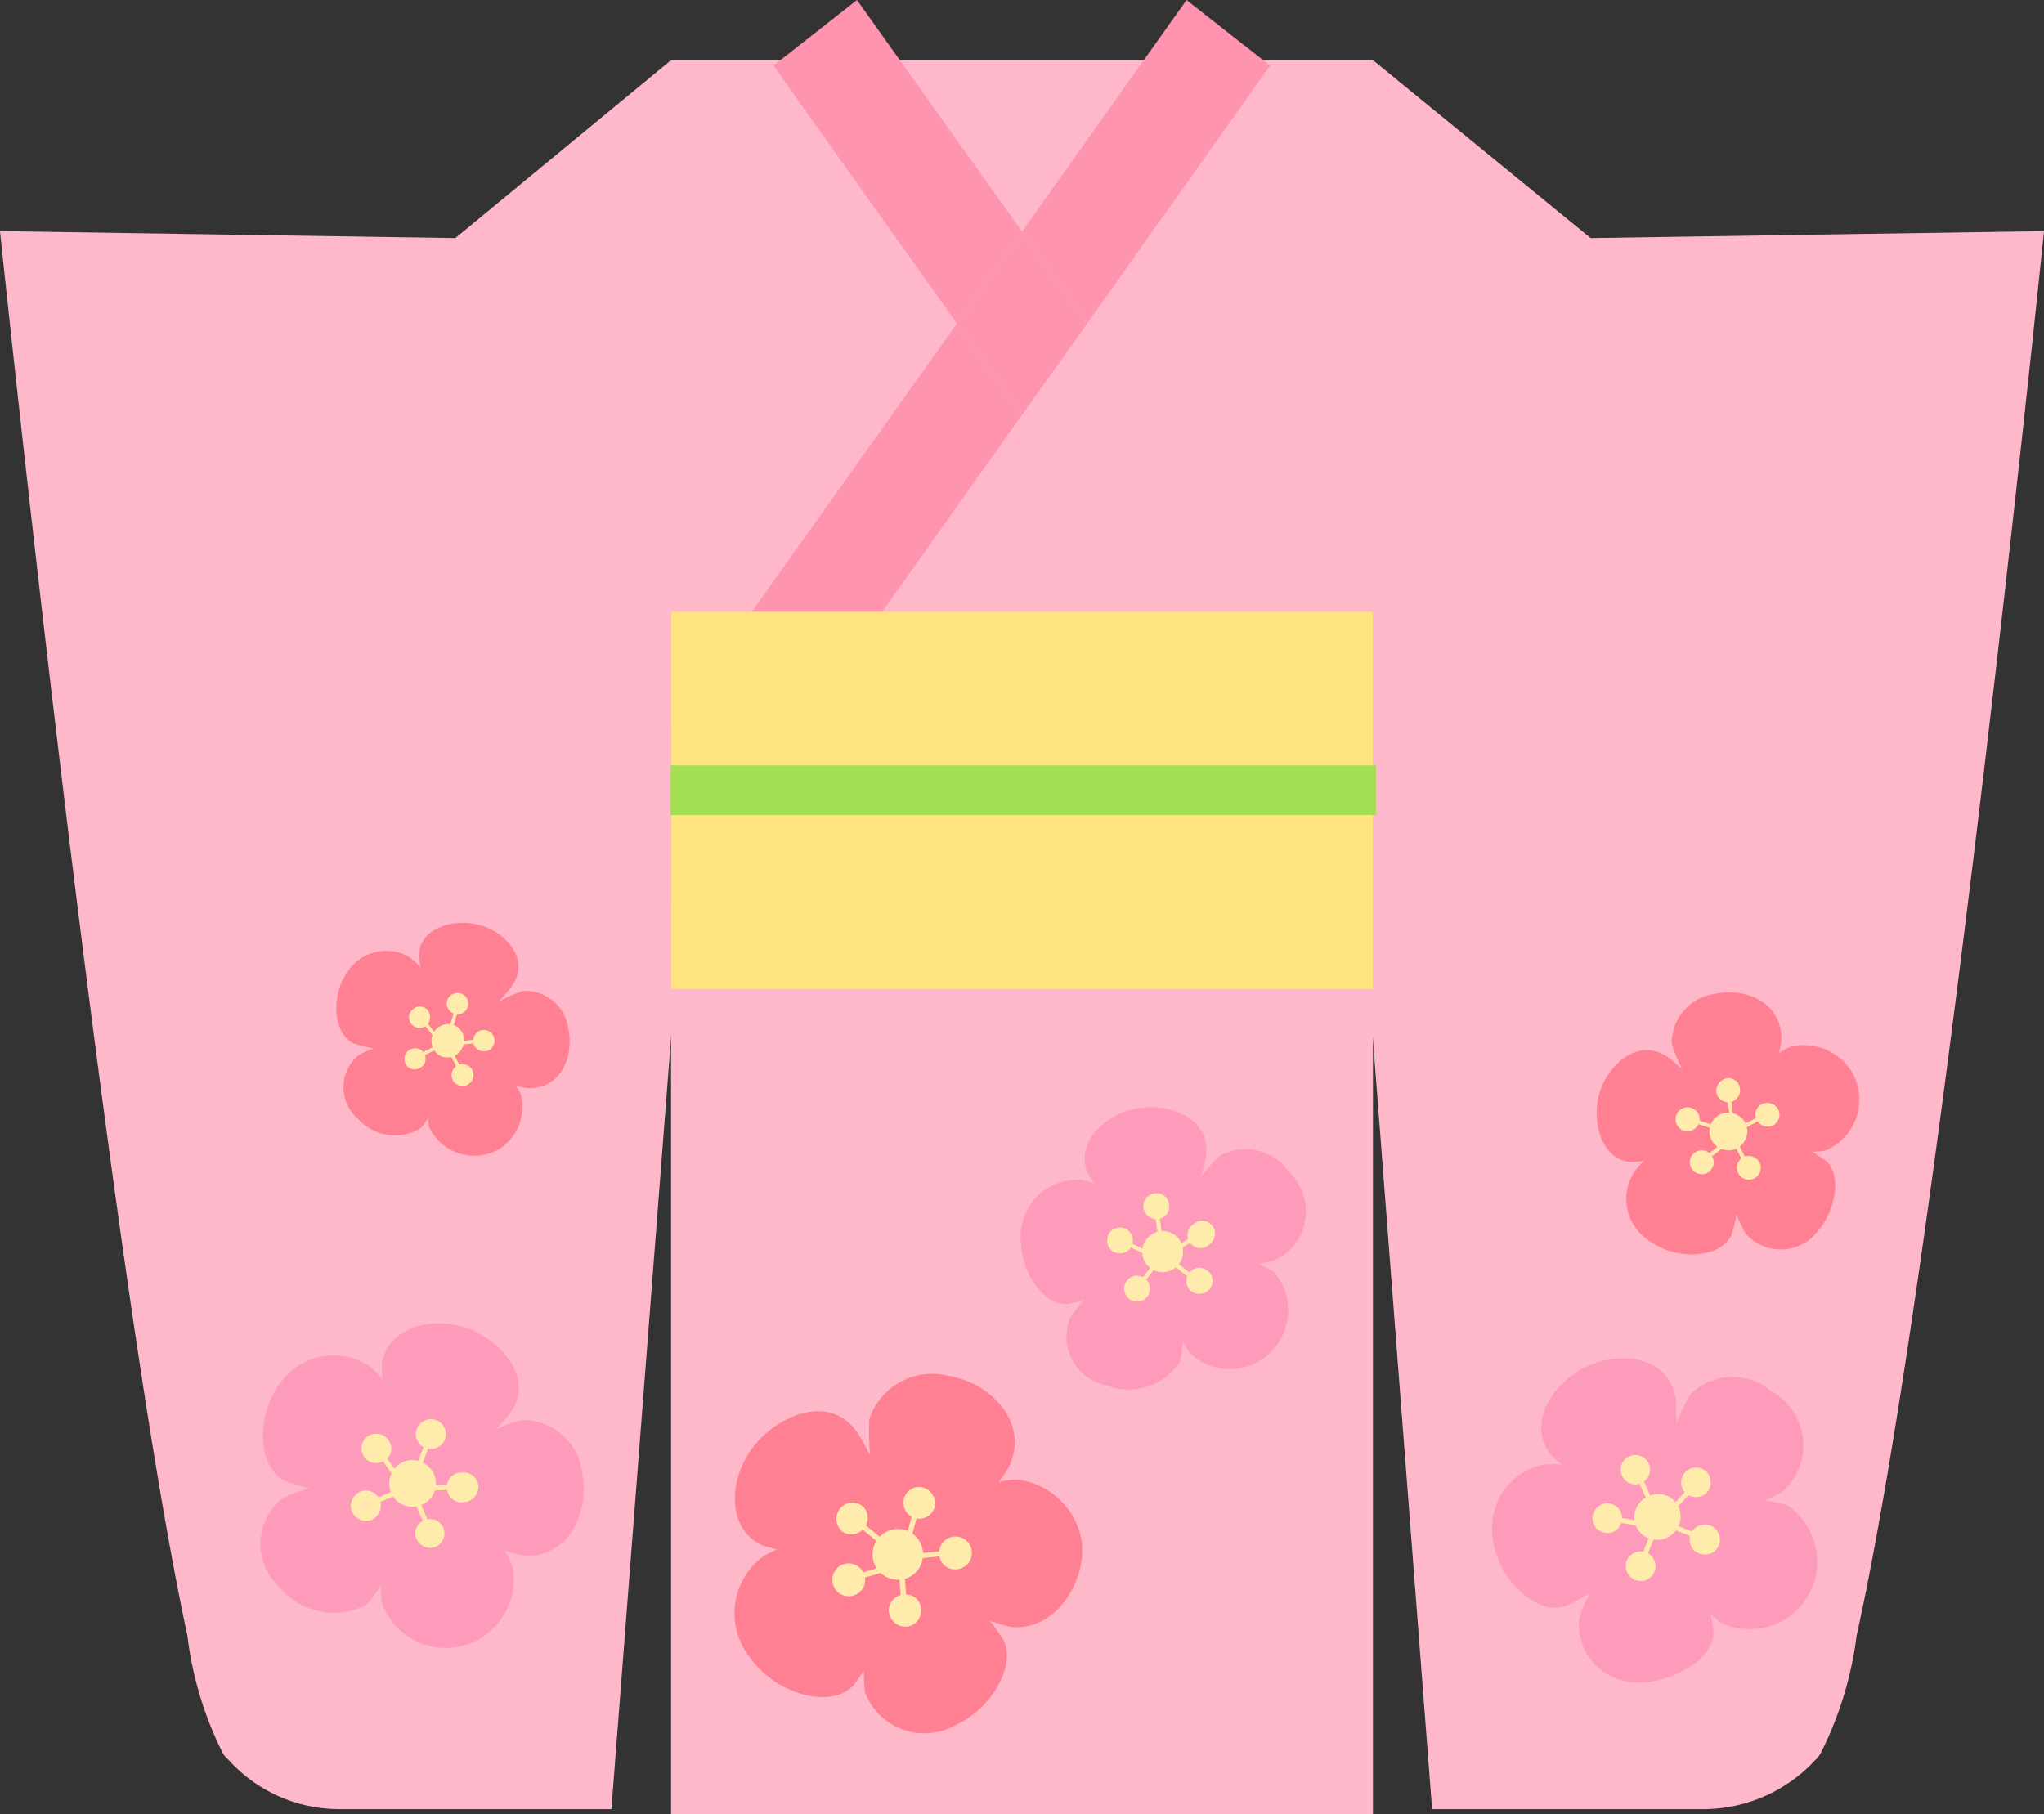
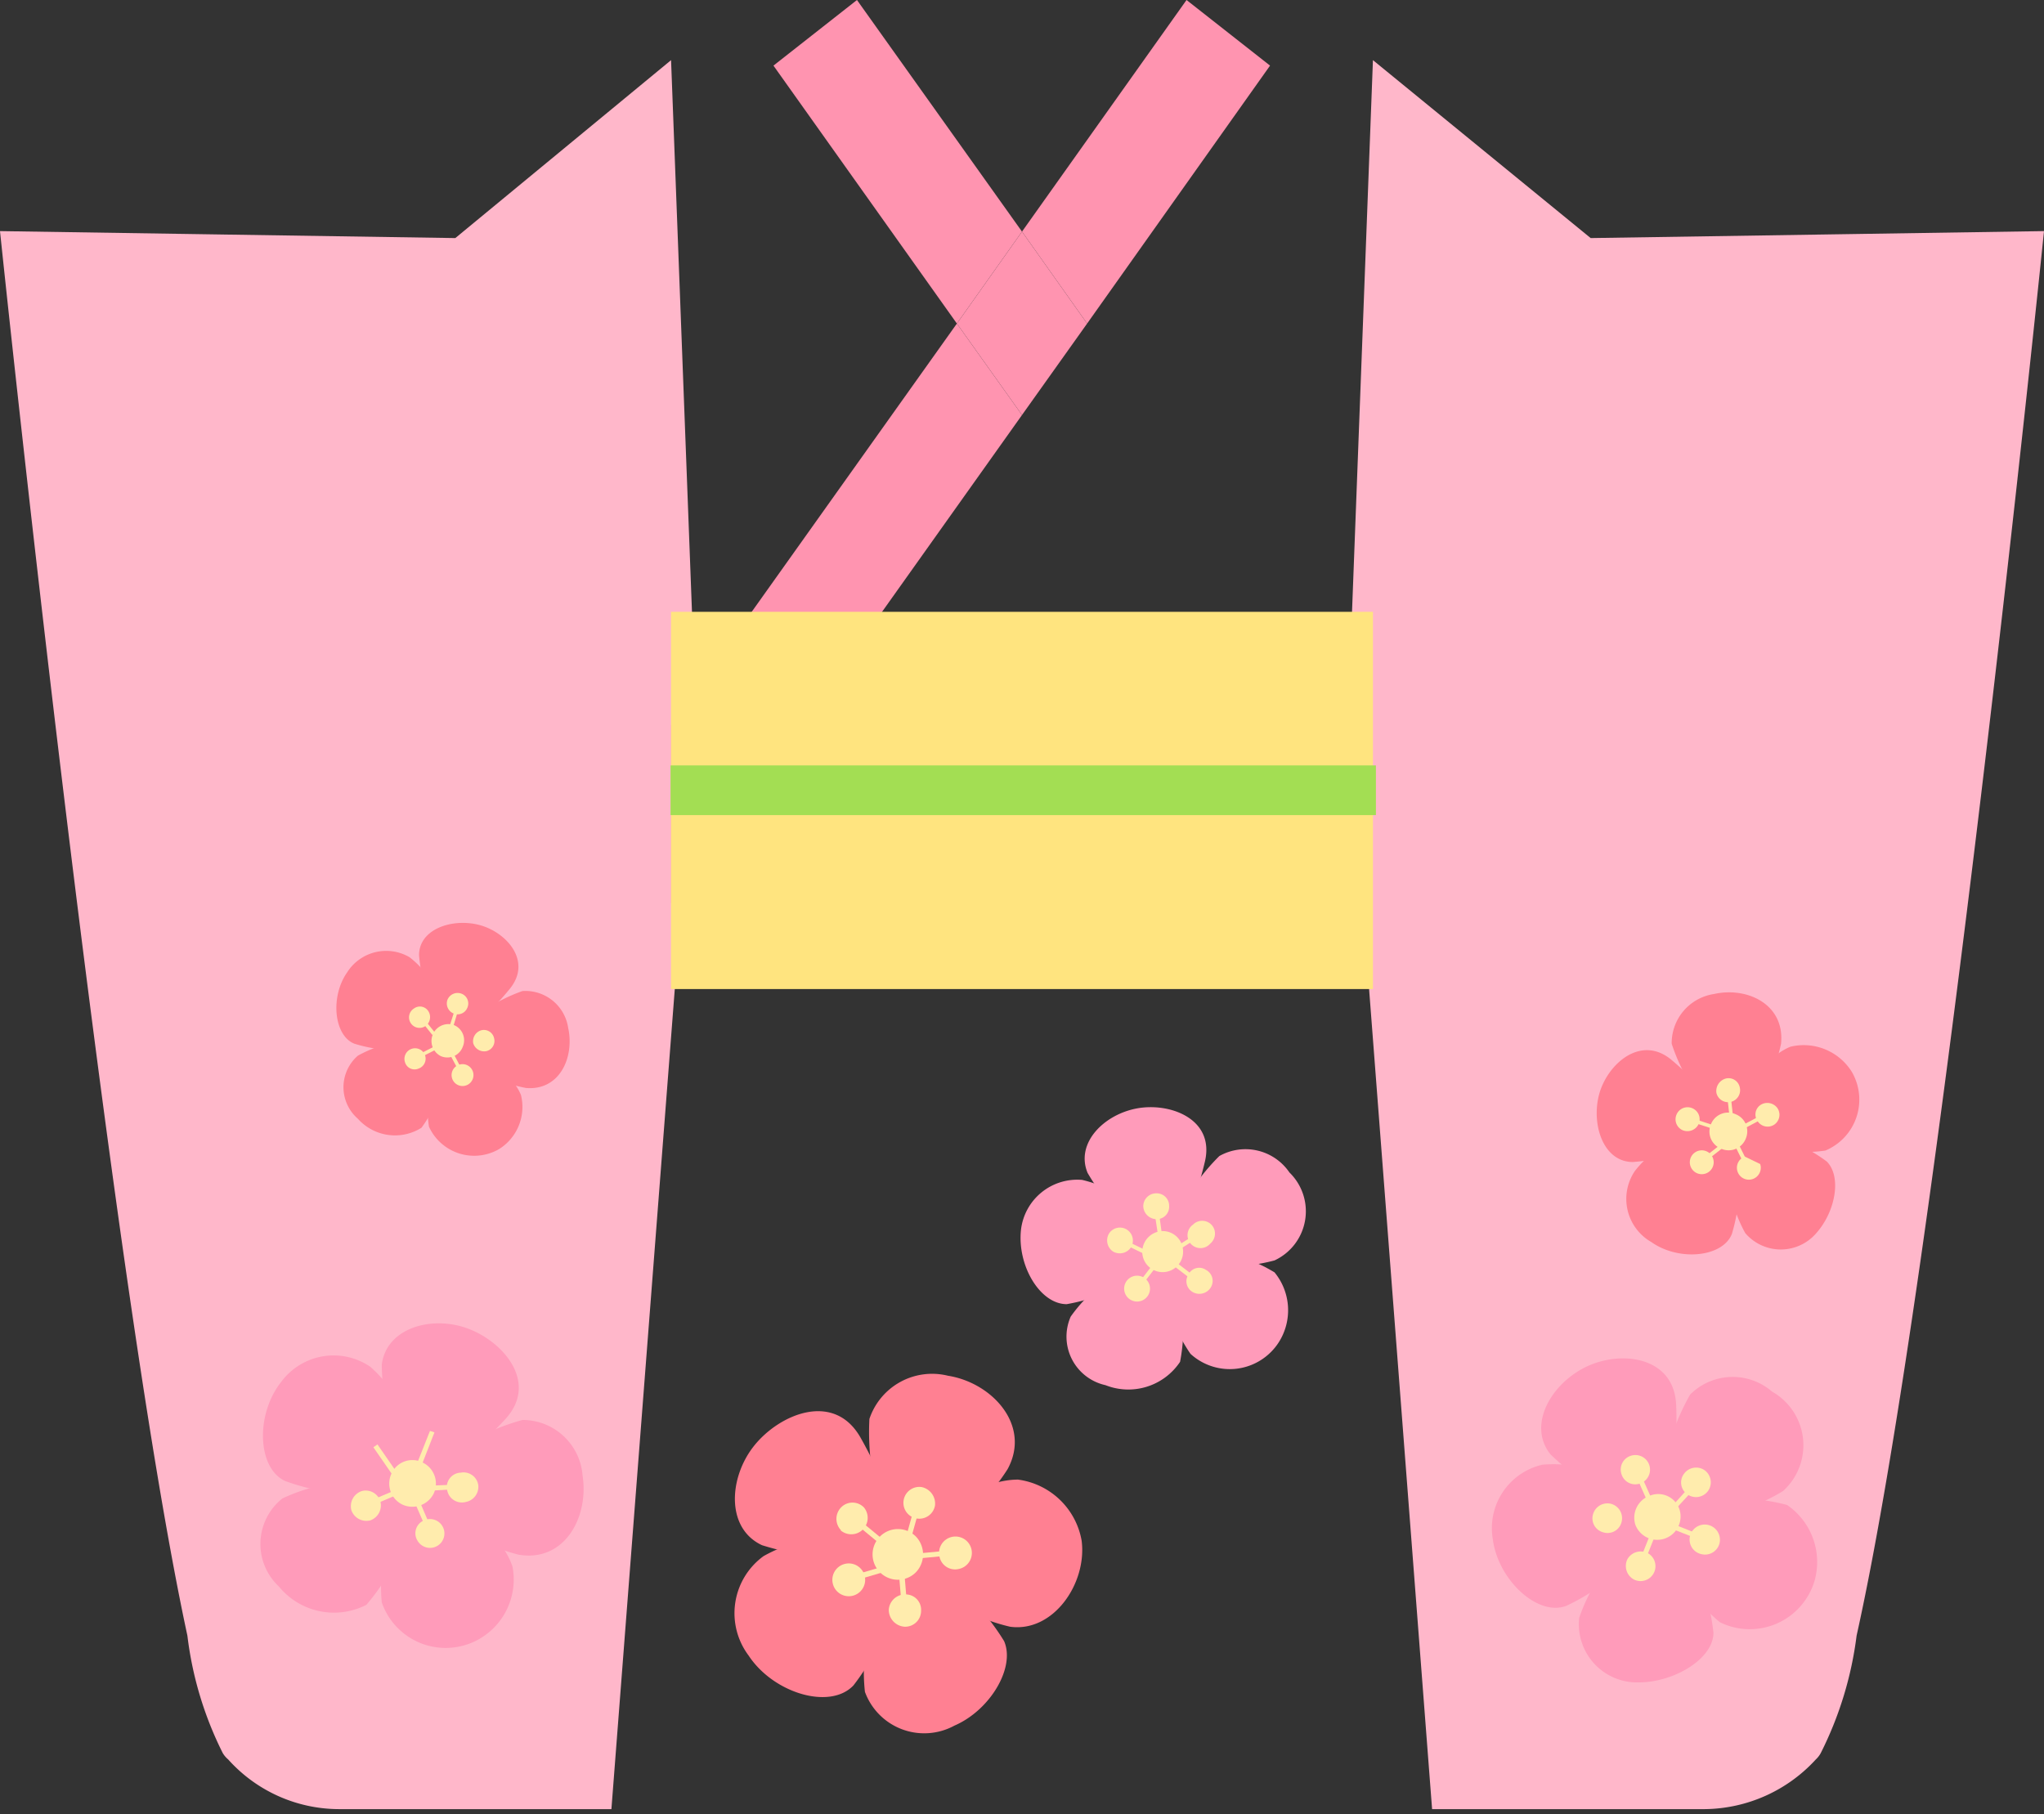
<svg xmlns="http://www.w3.org/2000/svg" viewBox="0 0 41.12 36.5">
  <rect x="0" y="0" width="41.12" height="36.5" fill="#333333" stroke="none" />
  <defs>
    <style>.cls-1{fill:#ffb7ca;}.cls-2{fill:#ff94b0;}.cls-3{fill:#ffe47f;}.cls-4{fill:none;stroke:#a3de53;stroke-miterlimit:10;}.cls-5{fill:#ff8092;}.cls-6{fill:#ffecad;}.cls-7{fill:#ff9bba;}</style>
  </defs>
  <g id="レイヤー_2" data-name="レイヤー 2">
    <g id="レイヤー_2-2" data-name="レイヤー 2">
      <path class="cls-1" d="M37.35,32.91C39,25.5,41.12,4.65,41.12,4.65L32,4.79,27.62,1.21l-.5,13.19,1.69,22H34.3a3.07,3.07,0,0,0,2.23-1,.49.49,0,0,0,.1-.13A7.25,7.25,0,0,0,37.35,32.91Z" />
      <path class="cls-1" d="M3.77,32.91C2.17,25.5,0,4.65,0,4.65l9.16.14L13.5,1.21,14,14.4l-1.7,22H6.81a3,3,0,0,1-2.22-1,.5.5,0,0,1-.11-.13A7.17,7.17,0,0,1,3.77,32.91Z" />
-       <rect class="cls-1" x="13.5" y="1.21" width="14.12" height="35.29" />
      <polygon class="cls-2" points="20.56 8.35 19.25 6.51 13.5 14.59 13.5 18.17 13.55 18.21 20.56 8.35" />
      <polygon class="cls-2" points="25.55 1.32 23.87 0 20.56 4.66 21.87 6.51 25.55 1.32" />
      <polygon class="cls-2" points="17.24 0 15.56 1.32 19.25 6.51 20.56 4.66 17.24 0" />
      <polygon class="cls-2" points="20.56 4.66 19.25 6.51 20.56 8.35 21.87 6.51 20.56 4.66" />
      <rect class="cls-3" x="13.5" y="12.31" width="14.12" height="7.59" />
      <line class="cls-4" x1="13.49" y1="15.9" x2="27.68" y2="15.9" />
      <path class="cls-5" d="M9,21a3.45,3.45,0,0,1,1.51-1.06.87.87,0,0,1,.92.74c.13.59-.17,1.27-.85,1.21A2.83,2.83,0,0,1,9,21Z" />
      <path class="cls-5" d="M9,20.93s1.19.4,1.48,1.1a1,1,0,0,1-.44,1.09,1,1,0,0,1-1.41-.45A2.5,2.5,0,0,1,9,20.93Z" />
      <path class="cls-5" d="M9.05,21a3,3,0,0,1-.57,1.69,1,1,0,0,1-1.28-.18.84.84,0,0,1,0-1.27A2.54,2.54,0,0,1,9.05,21Z" />
      <path class="cls-5" d="M9,21a3.2,3.2,0,0,1-1.87,0c-.41-.16-.49-.94-.15-1.43a.93.93,0,0,1,1.26-.31A2,2,0,0,1,9,21Z" />
      <path class="cls-5" d="M9.05,21a3.86,3.86,0,0,1-.62-1.78c0-.53.67-.75,1.21-.61s1.07.72.62,1.28A5.57,5.57,0,0,1,9.05,21Z" />
      <path class="cls-6" d="M9.31,21.06a.33.33,0,0,1-.44.19.34.34,0,0,1,.25-.63A.33.33,0,0,1,9.31,21.06Z" />
      <path class="cls-6" d="M8.42,21.5a.2.2,0,0,1-.27-.12.21.21,0,1,1,.4-.15A.21.21,0,0,1,8.42,21.5Z" />
      <rect class="cls-6" x="8.28" y="21.17" width="0.49" height="0.07" transform="translate(-8.68 6.16) rotate(-26.94)" />
      <path class="cls-6" d="M8.26,20.58a.21.21,0,0,1,.07-.29.2.2,0,0,1,.29.06.22.22,0,0,1-.07.3A.21.21,0,0,1,8.26,20.58Z" />
      <rect class="cls-6" x="8.54" y="20.37" width="0.07" height="0.49" transform="translate(-10.99 9.85) rotate(-38.6)" />
      <path class="cls-6" d="M9.12,21.75a.22.22,0,1,0,.06-.3A.22.22,0,0,0,9.12,21.75Z" />
      <polygon class="cls-6" points="9.36 21.65 9.13 21.21 9.07 21.25 9.3 21.68 9.36 21.65" />
      <path class="cls-6" d="M9.78,21.15a.21.21,0,0,0,.16-.26.21.21,0,0,0-.26-.16.23.23,0,0,0-.16.26A.23.23,0,0,0,9.78,21.15Z" />
-       <polygon class="cls-6" points="9.77 20.89 9.28 20.95 9.29 21.02 9.78 20.96 9.77 20.89" />
      <path class="cls-6" d="M9,20.12A.22.22,0,0,1,9.3,20a.21.21,0,0,1,.1.28.21.21,0,0,1-.28.11A.22.22,0,0,1,9,20.12Z" />
      <polygon class="cls-6" points="9.26 20.18 9.12 20.65 9.05 20.63 9.2 20.16 9.26 20.18" />
      <path class="cls-7" d="M23.42,25.21a4.15,4.15,0,0,1,1.11-1.95,1.07,1.07,0,0,1,1.41.33,1.09,1.09,0,0,1-.3,1.77A3.44,3.44,0,0,1,23.42,25.21Z" />
      <path class="cls-7" d="M23.44,25.15a3.36,3.36,0,0,1,2.2.45A1.2,1.2,0,0,1,25.73,27a1.17,1.17,0,0,1-1.78.24A3,3,0,0,1,23.44,25.15Z" />
      <path class="cls-7" d="M23.49,25.24a3.62,3.62,0,0,1,.25,2.16,1.25,1.25,0,0,1-1.5.47,1,1,0,0,1-.7-1.38A3.09,3.09,0,0,1,23.49,25.24Z" />
      <path class="cls-7" d="M23.46,25.24a3.92,3.92,0,0,1-2,1c-.54,0-1-.78-.92-1.5a1.14,1.14,0,0,1,1.23-1A2.37,2.37,0,0,1,23.46,25.24Z" />
      <path class="cls-7" d="M23.49,25.24a4.68,4.68,0,0,1-1.61-1.64c-.25-.6.33-1.18,1-1.3s1.56.22,1.36,1.07A6.66,6.66,0,0,1,23.49,25.24Z" />
      <path class="cls-6" d="M23.8,25.16a.41.41,0,0,1-.82.05.42.42,0,0,1,.39-.44A.41.41,0,0,1,23.8,25.16Z" />
      <path class="cls-6" d="M23.06,26.11a.26.26,0,0,1-.37,0,.26.26,0,1,1,.37,0Z" />
      <rect class="cls-6" x="22.71" y="25.69" width="0.6" height="0.08" transform="translate(-11.41 28.25) rotate(-52.37)" />
      <path class="cls-6" d="M22.39,25.18a.27.27,0,0,1-.08-.36.26.26,0,0,1,.44.28A.27.27,0,0,1,22.39,25.18Z" />
      <rect class="cls-6" x="22.72" y="24.76" width="0.08" height="0.6" transform="translate(-9.73 34.55) rotate(-64.03)" />
      <path class="cls-6" d="M24,26a.27.27,0,0,0,.36-.1.25.25,0,0,0-.1-.35.24.24,0,0,0-.35.09A.25.25,0,0,0,24,26Z" />
      <polygon class="cls-6" points="24.16 25.78 23.69 25.42 23.64 25.49 24.11 25.85 24.16 25.78" />
      <path class="cls-6" d="M24.37,25a.26.26,0,0,0,0-.36.26.26,0,0,0-.37,0,.26.26,0,1,0,.33.4Z" />
      <polygon class="cls-6" points="24.22 24.73 23.71 25.05 23.76 25.12 24.26 24.8 24.22 24.73" />
      <path class="cls-6" d="M23,24.28a.26.26,0,0,1,.26-.27.25.25,0,0,1,.26.25.25.25,0,0,1-.25.27A.27.27,0,0,1,23,24.28Z" />
      <polygon class="cls-6" points="23.29 24.21 23.37 24.8 23.29 24.81 23.2 24.22 23.29 24.21" />
      <path class="cls-7" d="M33.39,30.55A4.76,4.76,0,0,1,34,28.06,1.21,1.21,0,0,1,35.65,28a1.24,1.24,0,0,1,.22,2A3.93,3.93,0,0,1,33.39,30.55Z" />
      <path class="cls-7" d="M33.39,30.48a3.88,3.88,0,0,1,2.56-.2,1.39,1.39,0,0,1,.55,1.54,1.36,1.36,0,0,1-1.9.82A3.44,3.44,0,0,1,33.39,30.48Z" />
      <path class="cls-7" d="M33.47,30.56a4.17,4.17,0,0,1,1,2.29c0,.53-.8,1-1.5,1a1.17,1.17,0,0,1-1.2-1.3A3.54,3.54,0,0,1,33.47,30.56Z" />
      <path class="cls-7" d="M33.44,30.57a4.49,4.49,0,0,1-1.93,1.74c-.58.22-1.38-.53-1.48-1.35a1.31,1.31,0,0,1,1-1.49A2.71,2.71,0,0,1,33.44,30.57Z" />
      <path class="cls-7" d="M33.47,30.56a5.28,5.28,0,0,1-2.28-1.3c-.46-.58,0-1.4.7-1.75s1.79-.23,1.83.76A7.64,7.64,0,0,1,33.47,30.56Z" />
      <path class="cls-6" d="M33.79,30.38a.47.47,0,0,1-.89.3.47.47,0,0,1,.3-.59A.45.45,0,0,1,33.79,30.38Z" />
      <path class="cls-6" d="M33.27,31.65a.3.3,0,0,1-.4.13.31.31,0,0,1-.13-.41.31.31,0,0,1,.41-.12A.3.3,0,0,1,33.27,31.65Z" />
      <rect class="cls-6" x="32.76" y="31.2" width="0.68" height="0.1" transform="translate(-8.21 50.37) rotate(-68.19)" />
      <path class="cls-6" d="M32.25,30.83a.29.29,0,0,1-.2-.37.3.3,0,0,1,.37-.2.3.3,0,0,1,.2.37A.29.29,0,0,1,32.25,30.83Z" />
-       <rect class="cls-6" x="32.56" y="30.25" width="0.1" height="0.68" transform="translate(-3.24 57.3) rotate(-79.85)" />
      <path class="cls-6" d="M34.23,31.27a.3.3,0,0,0,.36-.21A.3.3,0,1,0,34,30.9.3.3,0,0,0,34.23,31.27Z" />
      <polygon class="cls-6" points="34.38 30.95 33.75 30.7 33.71 30.79 34.35 31.04 34.38 30.95" />
      <path class="cls-6" d="M34.36,30a.3.3,0,0,0-.07-.42.3.3,0,0,0-.41.07.29.29,0,0,0,.07.42A.3.3,0,0,0,34.36,30Z" />
      <polygon class="cls-6" points="34.12 29.77 33.66 30.28 33.73 30.34 34.19 29.84 34.12 29.77" />
      <path class="cls-6" d="M32.62,29.66a.29.29,0,0,1,.19-.37.29.29,0,1,1,.18.56A.29.29,0,0,1,32.62,29.66Z" />
      <polygon class="cls-6" points="32.93 29.49 33.21 30.12 33.12 30.16 32.84 29.53 32.93 29.49" />
      <path class="cls-7" d="M8.32,29.89a4.75,4.75,0,0,1,2.19-1.32,1.21,1.21,0,0,1,1.21,1.12c.13.83-.36,1.75-1.29,1.59A3.87,3.87,0,0,1,8.32,29.89Z" />
      <path class="cls-7" d="M8.37,29.84s1.6.67,1.94,1.68A1.38,1.38,0,0,1,9.6,33a1.36,1.36,0,0,1-1.92-.76A3.44,3.44,0,0,1,8.37,29.84Z" />
      <path class="cls-7" d="M8.37,30a4.25,4.25,0,0,1-1,2.29,1.43,1.43,0,0,1-1.76-.37,1.17,1.17,0,0,1,.07-1.77A3.58,3.58,0,0,1,8.37,30Z" />
      <path class="cls-7" d="M8.34,29.94a4.5,4.5,0,0,1-2.6-.14c-.57-.26-.6-1.35-.08-2a1.31,1.31,0,0,1,1.79-.3A2.73,2.73,0,0,1,8.34,29.94Z" />
      <path class="cls-7" d="M8.37,30a5.36,5.36,0,0,1-.69-2.54c.09-.74,1-1,1.73-.73s1.43,1.1.75,1.83A7.8,7.8,0,0,1,8.37,30Z" />
      <path class="cls-6" d="M8.72,30.06a.48.48,0,0,1-.63.21.47.47,0,0,1-.21-.63.46.46,0,0,1,.63-.21A.47.47,0,0,1,8.72,30.06Z" />
      <path class="cls-6" d="M7.45,30.59a.32.32,0,0,1-.38-.2A.32.32,0,0,1,7.28,30a.31.31,0,0,1,.37.2A.32.32,0,0,1,7.45,30.59Z" />
      <rect class="cls-6" x="7.27" y="30.13" width="0.68" height="0.1" transform="translate(-11.18 5.37) rotate(-22.99)" />
-       <path class="cls-6" d="M7.31,29.28a.29.29,0,0,1,.12-.4.3.3,0,0,1,.4.12.28.28,0,0,1-.12.4A.29.29,0,0,1,7.31,29.28Z" />
      <rect class="cls-6" x="7.69" y="29.03" width="0.1" height="0.68" transform="translate(-15.32 9.61) rotate(-34.65)" />
      <path class="cls-6" d="M8.4,31a.29.29,0,1,0,.11-.4A.28.28,0,0,0,8.4,31Z" />
      <polygon class="cls-6" points="8.73 30.88 8.46 30.25 8.37 30.29 8.64 30.91 8.73 30.88" />
      <path class="cls-6" d="M9.37,30.22a.31.31,0,0,0,.25-.35.3.3,0,0,0-.35-.24A.29.29,0,0,0,9,30,.3.3,0,0,0,9.37,30.22Z" />
      <polygon class="cls-6" points="9.38 29.86 8.7 29.89 8.7 29.99 9.38 29.95 9.38 29.86" />
-       <path class="cls-6" d="M8.4,28.72a.3.3,0,1,1,.13.4A.29.29,0,0,1,8.4,28.72Z" />
      <polygon class="cls-6" points="8.74 28.82 8.49 29.46 8.4 29.42 8.65 28.79 8.74 28.82" />
      <path class="cls-5" d="M18.11,31.27a5.13,5.13,0,0,1-.62-2.72,1.33,1.33,0,0,1,1.58-.87c.89.14,1.68,1,1.2,1.88A4.21,4.21,0,0,1,18.11,31.27Z" />
      <path class="cls-5" d="M18.07,31.2s1.25-1.43,2.41-1.43A1.5,1.5,0,0,1,21.76,31c.11.86-.57,1.85-1.44,1.73A3.77,3.77,0,0,1,18.07,31.2Z" />
      <path class="cls-5" d="M18.2,31.24a4.62,4.62,0,0,1,2,1.78c.23.53-.28,1.39-1,1.7a1.27,1.27,0,0,1-1.8-.68A3.87,3.87,0,0,1,18.2,31.24Z" />
      <path class="cls-5" d="M18.17,31.27a4.85,4.85,0,0,1-1,2.64c-.47.5-1.61.16-2.11-.6a1.42,1.42,0,0,1,.3-2A2.94,2.94,0,0,1,18.17,31.27Z" />
      <path class="cls-5" d="M18.2,31.24a5.8,5.8,0,0,1-2.87-.15c-.73-.34-.67-1.36-.16-2s1.62-1.11,2.15-.15A8.3,8.3,0,0,1,18.2,31.24Z" />
      <path class="cls-6" d="M18.42,30.91a.52.52,0,0,1,0,.73.51.51,0,1,1,0-.73Z" />
      <path class="cls-6" d="M18.53,32.41a.32.32,0,0,1-.33.32.34.34,0,0,1-.32-.34.33.33,0,0,1,.34-.31A.31.31,0,0,1,18.53,32.41Z" />
      <rect class="cls-6" x="18.12" y="31.73" width="0.11" height="0.75" transform="translate(-2.6 1.62) rotate(-4.76)" />
      <path class="cls-6" d="M17.14,32.11a.33.33,0,1,1,.26-.38A.33.33,0,0,1,17.14,32.11Z" />
      <rect class="cls-6" x="17" y="31.64" width="0.75" height="0.11" transform="translate(-8.25 6.2) rotate(-16.42)" />
      <path class="cls-6" d="M19.28,31.57a.33.33,0,1,0-.38-.25A.32.32,0,0,0,19.28,31.57Z" />
      <polygon class="cls-6" points="19.27 31.18 18.53 31.25 18.54 31.35 19.28 31.28 19.27 31.18" />
      <path class="cls-6" d="M18.81,30.29a.34.34,0,0,0-.27-.37.32.32,0,1,0,.27.37Z" />
      <polygon class="cls-6" points="18.44 30.16 18.24 30.88 18.34 30.91 18.54 30.19 18.44 30.16" />
      <path class="cls-6" d="M16.92,30.79a.33.33,0,0,1,0-.46.32.32,0,0,1,.46,0,.33.33,0,0,1-.47.46Z" />
      <polygon class="cls-6" points="17.15 30.47 17.72 30.94 17.65 31.02 17.08 30.55 17.15 30.47" />
      <path class="cls-5" d="M34.8,22.75A3.92,3.92,0,0,1,33.63,21a1,1,0,0,1,.85-1c.66-.15,1.43.2,1.35,1A3.18,3.18,0,0,1,34.8,22.75Z" />
      <path class="cls-5" d="M34.76,22.71s.47-1.33,1.26-1.65a1.14,1.14,0,0,1,1.23.5,1.11,1.11,0,0,1-.53,1.59A2.82,2.82,0,0,1,34.76,22.71Z" />
      <path class="cls-5" d="M34.85,22.7a3.41,3.41,0,0,1,1.9.67c.3.3.18,1-.21,1.44a.94.94,0,0,1-1.43,0A2.85,2.85,0,0,1,34.85,22.7Z" />
      <path class="cls-5" d="M34.84,22.73a3.65,3.65,0,0,1,0,2.1c-.19.47-1.07.55-1.62.16a1,1,0,0,1-.33-1.43A2.2,2.2,0,0,1,34.84,22.73Z" />
      <path class="cls-5" d="M34.85,22.7a4.23,4.23,0,0,1-2,.68c-.6,0-.84-.76-.68-1.36s.83-1.21,1.45-.7A6.34,6.34,0,0,1,34.85,22.7Z" />
      <path class="cls-6" d="M34.92,22.42a.37.37,0,0,1,.2.49.37.37,0,0,1-.5.2.37.37,0,0,1-.2-.49A.37.37,0,0,1,34.92,22.42Z" />
-       <path class="cls-6" d="M35.41,23.42a.24.24,0,1,1-.31-.15A.25.25,0,0,1,35.41,23.42Z" />
+       <path class="cls-6" d="M35.41,23.42a.24.24,0,1,1-.31-.15Z" />
      <rect class="cls-6" x="35.03" y="23.02" width="0.08" height="0.55" transform="translate(-6.7 18) rotate(-26.37)" />
      <path class="cls-6" d="M34.36,23.59a.24.24,0,0,1-.25-.41.24.24,0,0,1,.25.41Z" />
      <rect class="cls-6" x="34.13" y="23.2" width="0.55" height="0.08" transform="translate(-7.01 26.13) rotate(-38.03)" />
      <path class="cls-6" d="M35.69,22.63a.24.24,0,0,0,.07-.33.25.25,0,0,0-.34-.07.23.23,0,0,0-.06.33A.24.24,0,0,0,35.69,22.63Z" />
      <polygon class="cls-6" points="35.58 22.36 35.09 22.62 35.12 22.69 35.61 22.43 35.58 22.36" />
      <path class="cls-6" d="M35,21.88a.23.23,0,0,0-.28-.18.26.26,0,0,0-.19.29.24.24,0,1,0,.47-.11Z" />
      <polygon class="cls-6" points="34.73 21.89 34.79 22.44 34.86 22.43 34.8 21.88 34.73 21.89" />
      <path class="cls-6" d="M33.85,22.74a.24.24,0,0,1-.12-.32.24.24,0,0,1,.32-.12.24.24,0,0,1,.12.32A.25.25,0,0,1,33.85,22.74Z" />
      <polygon class="cls-6" points="33.92 22.46 34.44 22.63 34.42 22.7 33.9 22.53 33.92 22.46" />
    </g>
  </g>
</svg>